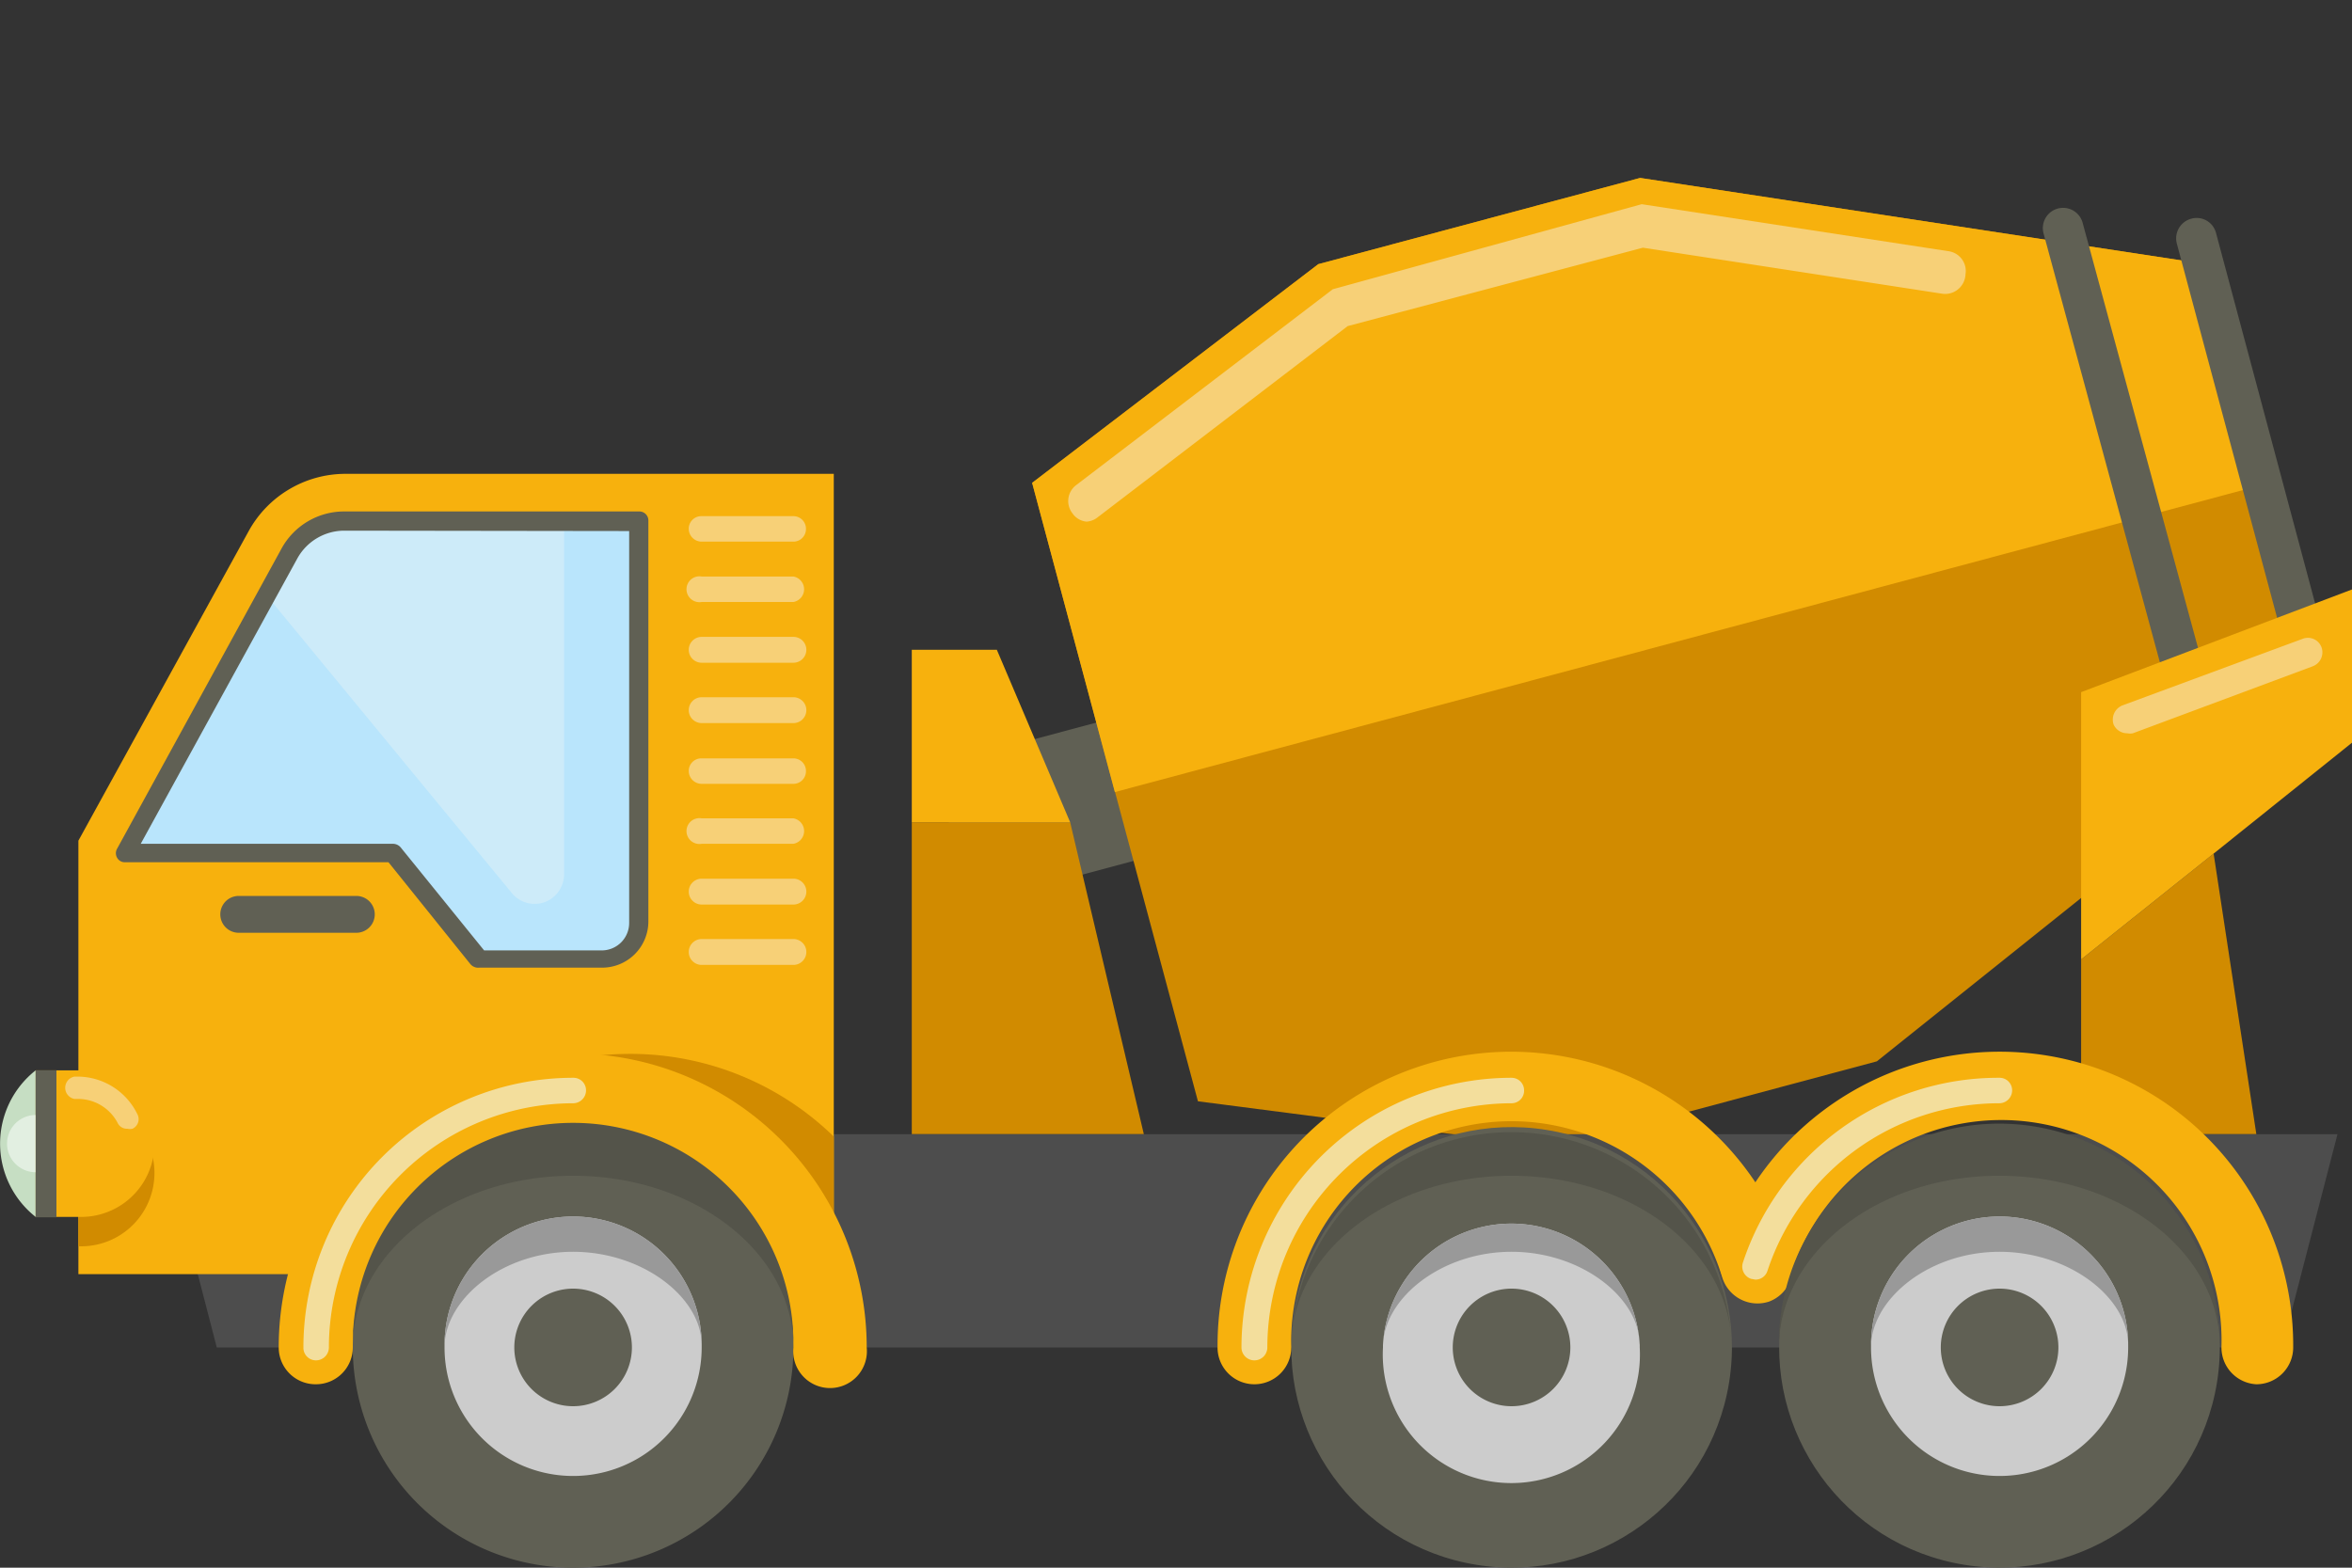
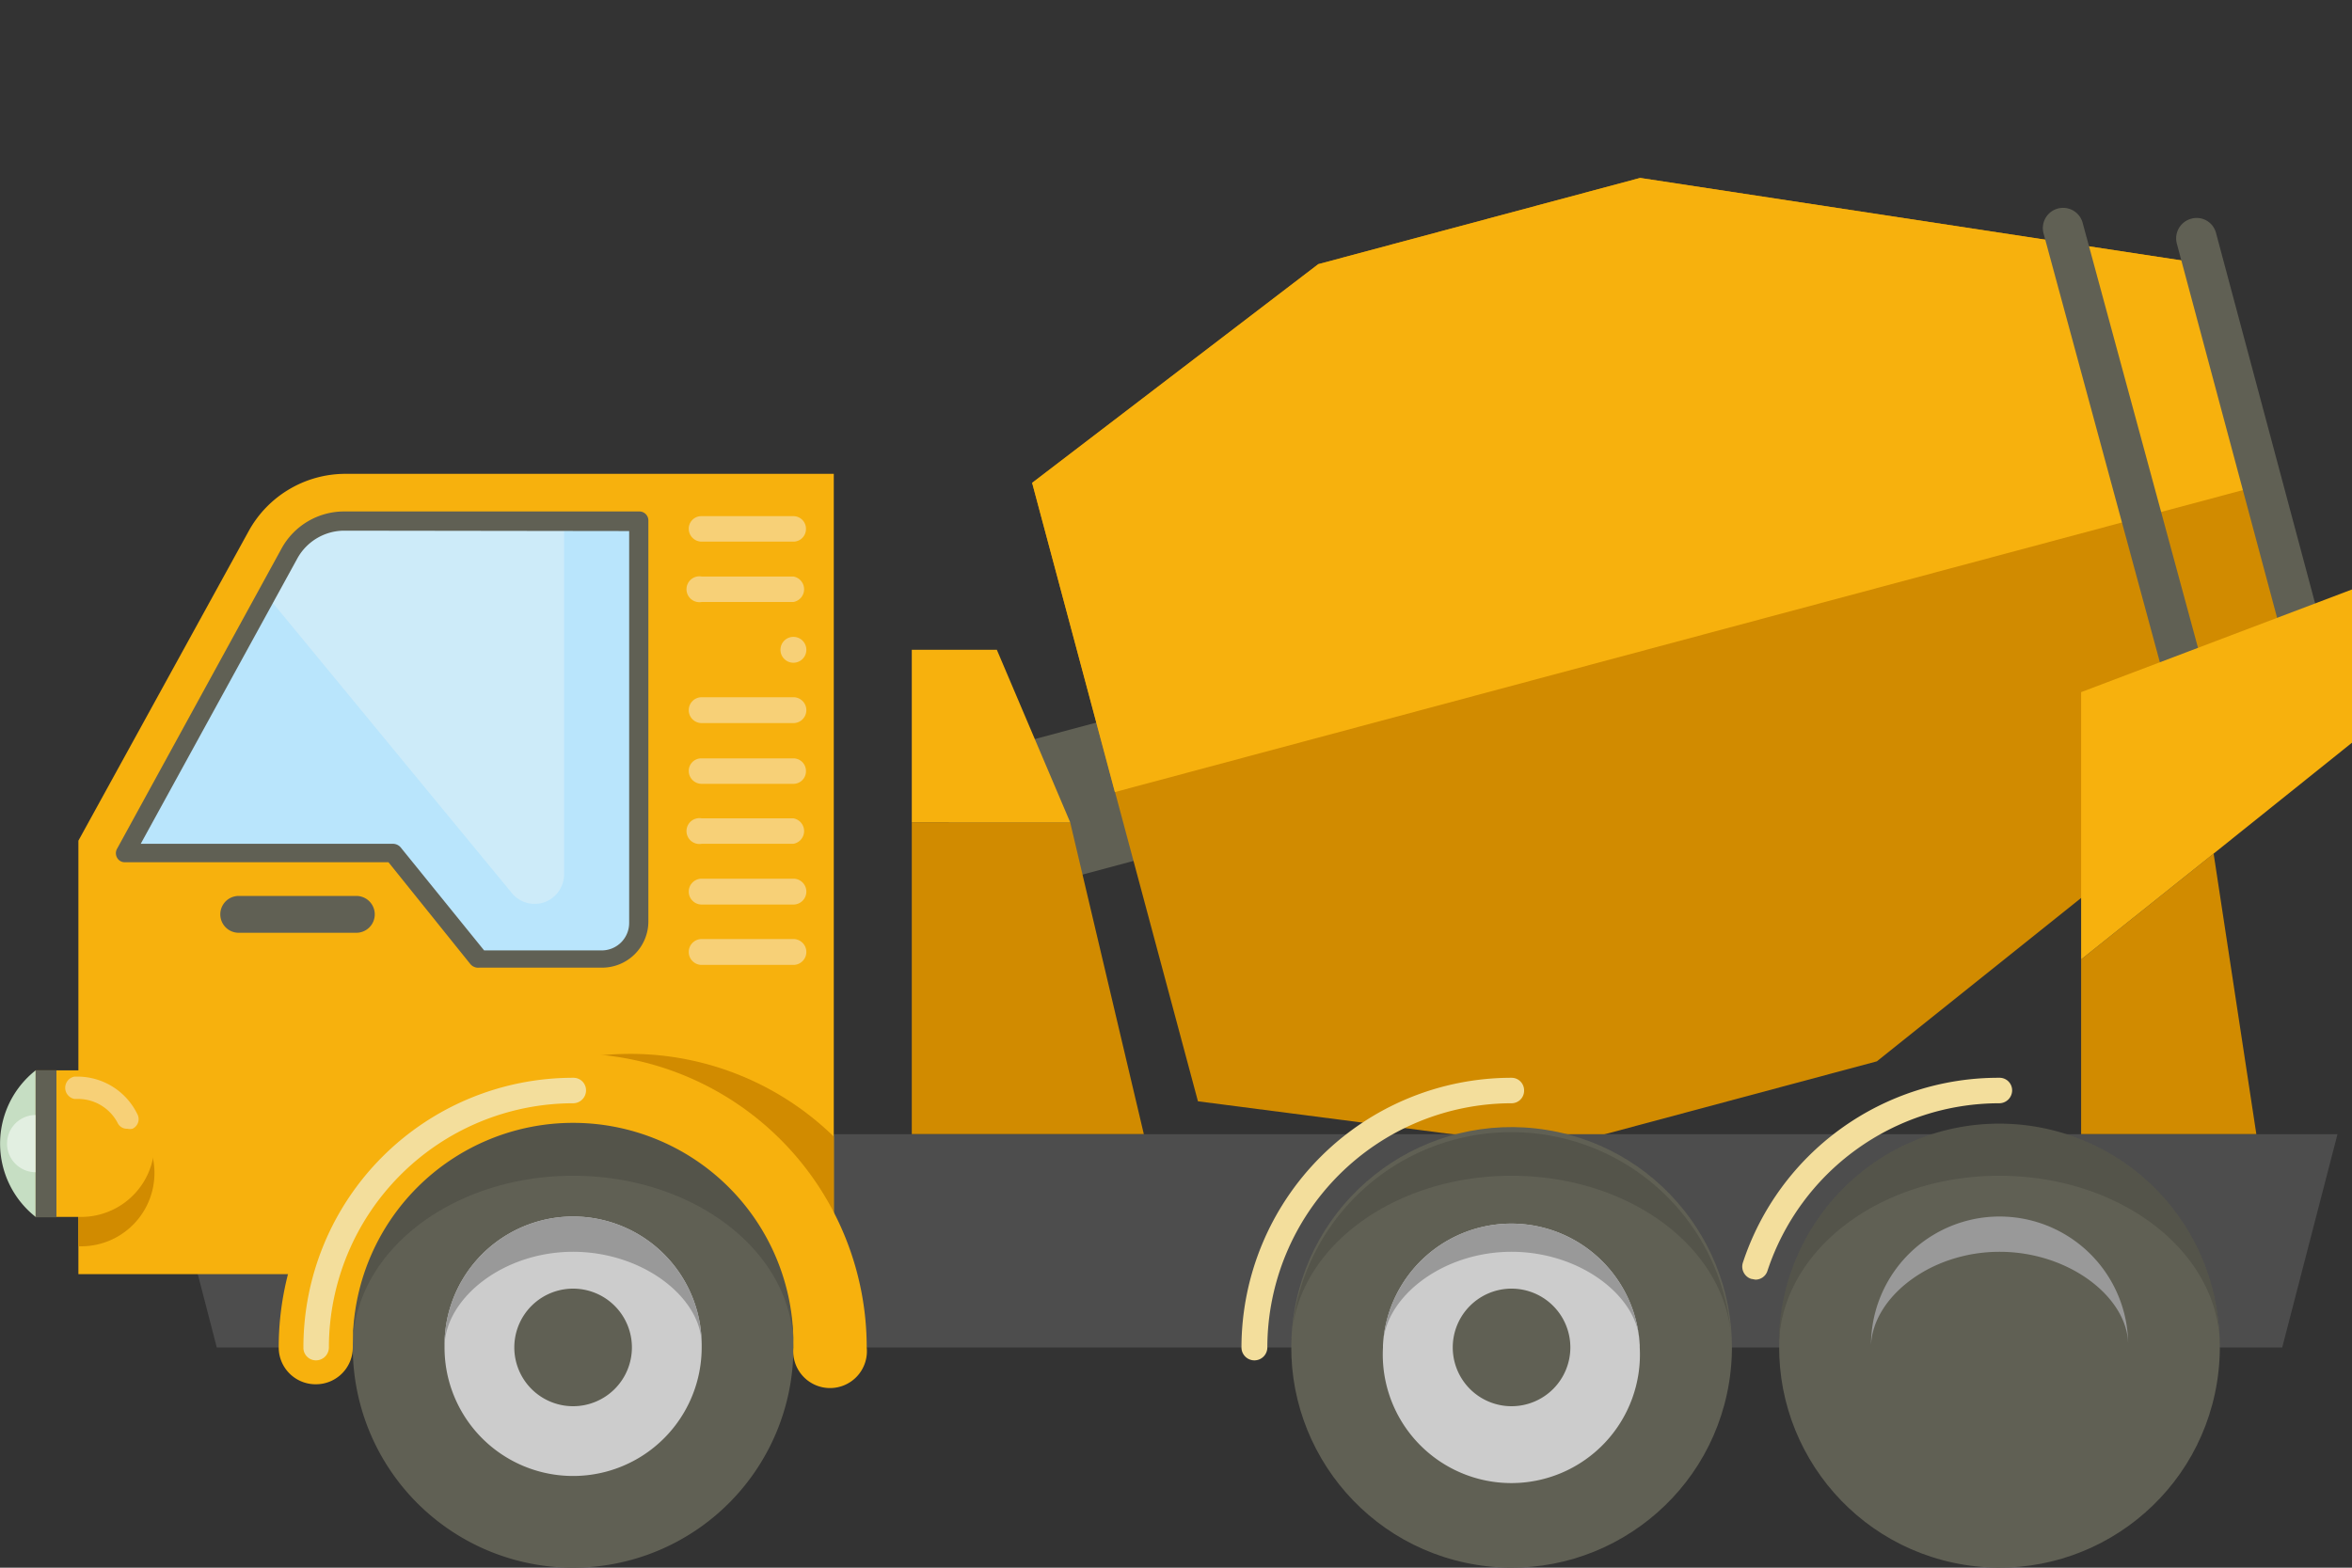
<svg xmlns="http://www.w3.org/2000/svg" width="60" height="40" viewBox="0 0 60 40">
  <rect x="0" y="0" width="60" height="40" fill="#333333" stroke="none" />
  <defs>
    <style>.cls-1{fill:#606054;}.cls-2{fill:#d18b00;}.cls-3{fill:#f7b10d;}.cls-4{fill:#f7d077;}.cls-5{fill:#4d4d4d;}.cls-6{fill:#b9e5fc;}.cls-7{fill:#cdebf9;}.cls-8{fill:#c6dec3;}.cls-9{fill:#e2efe1;}.cls-10{fill:#ccc;}.cls-11{fill:#999;}.cls-12{fill:#f3de9c;}.cls-13{fill:#54544a;}</style>
  </defs>
  <g id="Layer_1" data-name="Layer 1">
    <path class="cls-1" d="M26,22.68a2,2,0,0,0,.48-.06l18.66-5a1.84,1.84,0,0,0,1.29-2.24,1.81,1.81,0,0,0-2.24-1.29l-18.66,5A1.83,1.83,0,0,0,26,22.68Z" />
    <polygon class="cls-2" points="26.33 12.32 30.56 28.1 39.67 29.28 47.88 27.08 59.23 18 56.21 6.73 41.84 4.54 33.63 6.74 26.33 12.32" />
    <polygon class="cls-3" points="57.72 12.37 56.21 6.73 41.84 4.54 33.63 6.74 26.33 12.32 28.44 20.21 57.72 12.37" />
    <path class="cls-1" d="M56.64,21.07h.13a.52.52,0,0,0,.36-.64l-4-14.74a.51.51,0,1,0-1,.26l4,14.75A.51.51,0,0,0,56.64,21.07Z" />
    <path class="cls-1" d="M59.4,19.17l.13,0a.52.52,0,0,0,.37-.63L56.53,5.94a.51.51,0,0,0-.63-.36.52.52,0,0,0-.37.63L58.9,18.79A.51.51,0,0,0,59.4,19.17Z" />
-     <path class="cls-4" d="M27.72,13.31A.51.51,0,0,0,28,13.2l6.38-4.88,7.53-2,7.61,1.17A.52.52,0,0,0,50.14,7a.51.51,0,0,0-.43-.59l-7.83-1.2L34,7.38l-6.55,5a.51.51,0,0,0-.09.72A.49.49,0,0,0,27.72,13.31Z" />
    <polygon class="cls-2" points="27.3 20.98 23.26 20.98 23.26 28.94 29.18 28.94 27.3 20.98" />
    <polygon class="cls-3" points="25.43 16.58 23.26 16.58 23.26 20.98 27.3 20.98 25.43 16.58" />
    <polygon class="cls-2" points="53.09 24.48 53.09 28.94 57.56 28.94 56.47 21.78 53.09 24.48" />
    <polygon class="cls-3" points="56.47 21.78 60 18.95 60 15.04 53.09 17.66 53.09 24.48 56.47 21.78" />
-     <path class="cls-4" d="M54.27,18.71a.35.35,0,0,0,.14,0L59,17a.38.38,0,0,0,.22-.49.37.37,0,0,0-.48-.21L54.14,18a.39.39,0,0,0-.22.49A.38.38,0,0,0,54.27,18.71Z" />
    <polygon class="cls-5" points="59.63 28.94 4.12 28.94 5.53 34.38 58.22 34.38 59.63 28.94" />
    <path class="cls-3" d="M21.27,12.09V32.51H2V21.45l4.35-7.91a2.82,2.82,0,0,1,2.46-1.45Z" />
    <path class="cls-1" d="M6.09,23.8h3a.47.47,0,0,0,0-.94h-3a.47.47,0,0,0,0,.94Z" />
    <path class="cls-6" d="M16.31,13.31V23.52a.94.94,0,0,1-.94.93H12.23L10,21.74l-6.83,0L6.8,15.19l.59-1.06a1.58,1.58,0,0,1,1.39-.82Z" />
    <path class="cls-7" d="M14.39,13.31v9a.76.76,0,0,1-.5.71.75.75,0,0,1-.83-.23L6.8,15.19l.59-1.06a1.58,1.58,0,0,1,1.39-.82Z" />
    <path class="cls-1" d="M12,24.6,9.91,22,3.19,22h0a.22.22,0,0,1-.2-.11.23.23,0,0,1,0-.24L7.18,14a1.82,1.82,0,0,1,1.6-.95h7.53a.23.23,0,0,1,.23.24V23.52a1.18,1.18,0,0,1-1.17,1.17H12.23A.26.26,0,0,1,12,24.6ZM8.78,13.54a1.37,1.37,0,0,0-1.19.7l-4,7.29,6.44,0a.26.26,0,0,1,.19.09l2.13,2.63h3a.7.7,0,0,0,.7-.7v-10Z" />
    <path class="cls-8" d="M.91,27.31a2.38,2.38,0,0,0,0,3.74Z" />
    <path class="cls-9" d="M1.64,29.18a.73.73,0,0,1-.73.73.73.73,0,0,1,0-1.46A.73.73,0,0,1,1.64,29.18Z" />
    <path class="cls-2" d="M3.94,29.93A1.87,1.87,0,0,1,2.07,31.8H2V28.06h.1A1.87,1.87,0,0,1,3.94,29.93Z" />
    <path class="cls-3" d="M2.07,31.05a1.87,1.87,0,0,0,0-3.74H.91v3.74Z" />
    <path class="cls-4" d="M3.25,28.8a.28.28,0,0,0,.13,0,.27.27,0,0,0,.12-.38A1.7,1.7,0,0,0,2,27.47H1.9a.29.29,0,0,0,0,.57H2a1.14,1.14,0,0,1,1,.61A.26.26,0,0,0,3.25,28.8Z" />
    <rect class="cls-1" x="0.91" y="27.31" width="0.53" height="3.75" />
    <path class="cls-4" d="M17.9,13.82h2.34a.32.32,0,0,0,.32-.33.32.32,0,0,0-.32-.32H17.9a.32.32,0,0,0-.33.32A.33.33,0,0,0,17.9,13.82Z" />
    <path class="cls-4" d="M17.9,15.36h2.34a.33.33,0,0,0,0-.65H17.9a.33.33,0,1,0,0,.65Z" />
-     <path class="cls-4" d="M17.9,16.91h2.34a.33.33,0,0,0,0-.66H17.9a.33.33,0,0,0,0,.66Z" />
+     <path class="cls-4" d="M17.9,16.91h2.34a.33.33,0,0,0,0-.66a.33.33,0,0,0,0,.66Z" />
    <path class="cls-4" d="M17.9,18.45h2.34a.33.33,0,0,0,0-.66H17.9a.33.33,0,0,0,0,.66Z" />
    <path class="cls-4" d="M17.9,20h2.34a.32.32,0,0,0,.32-.33.32.32,0,0,0-.32-.32H17.9a.32.32,0,0,0-.33.32A.33.33,0,0,0,17.9,20Z" />
    <path class="cls-4" d="M17.9,21.53h2.34a.33.33,0,0,0,0-.65H17.9a.33.33,0,1,0,0,.65Z" />
    <path class="cls-4" d="M17.9,23.08h2.34a.33.33,0,0,0,0-.66H17.9a.33.33,0,0,0,0,.66Z" />
    <path class="cls-4" d="M17.9,24.62h2.34a.33.33,0,0,0,0-.66H17.9a.33.33,0,0,0,0,.66Z" />
    <path class="cls-1" d="M20.24,34.38A5.62,5.62,0,0,1,9,34.38v-.11a5.62,5.62,0,0,1,11.24,0Z" />
    <path class="cls-10" d="M17.9,34.38a3.28,3.28,0,0,1-6.56,0v-.06a3.28,3.28,0,0,1,6.56,0Z" />
    <path class="cls-1" d="M16.12,34.38a1.5,1.5,0,1,1-1.5-1.5A1.5,1.5,0,0,1,16.12,34.38Z" />
    <path class="cls-11" d="M17.9,34.32c0-1.21-1.5-2.38-3.28-2.38s-3.23,1.17-3.28,2.38a3.28,3.28,0,0,1,6.56,0Z" />
    <circle class="cls-1" cx="38.56" cy="34.38" r="5.62" transform="translate(-1.53 66.96) rotate(-80.82)" />
    <path class="cls-10" d="M41.83,34.38a3.28,3.28,0,1,1-6.55,0v-.06a3.28,3.28,0,0,1,6.55,0Z" />
    <path class="cls-1" d="M40.06,34.38a1.5,1.5,0,1,1-1.5-1.5A1.5,1.5,0,0,1,40.06,34.38Z" />
    <path class="cls-11" d="M41.83,34.32c0-1.21-1.49-2.38-3.27-2.38s-3.24,1.17-3.28,2.38a3.28,3.28,0,0,1,6.55,0Z" />
    <circle class="cls-1" cx="51.01" cy="34.38" r="5.62" transform="translate(8.93 79.25) rotate(-80.82)" />
-     <path class="cls-10" d="M54.29,34.38a3.28,3.28,0,1,1-6.56,0v-.06a3.28,3.28,0,0,1,6.56,0Z" />
    <path class="cls-1" d="M52.51,34.38a1.5,1.5,0,1,1-1.5-1.5A1.5,1.5,0,0,1,52.51,34.38Z" />
    <path class="cls-11" d="M54.29,34.32c0-1.21-1.5-2.38-3.28-2.38s-3.23,1.17-3.28,2.38a3.28,3.28,0,0,1,6.56,0Z" />
-     <path class="cls-3" d="M57.56,35.32a.94.94,0,0,0,.94-.94A7.49,7.49,0,0,0,43.89,32a.94.94,0,0,0,1.78.58,5.62,5.62,0,0,1,11,1.77A.94.94,0,0,0,57.56,35.32Z" />
-     <path class="cls-3" d="M32,35.32a.94.94,0,0,0,.94-.94,5.62,5.62,0,0,1,11-1.77.94.94,0,0,0,1.19.6A.93.93,0,0,0,45.67,32a7.49,7.49,0,0,0-14.61,2.35A.94.94,0,0,0,32,35.32Z" />
    <path class="cls-2" d="M16.11,26.89A7.44,7.44,0,0,1,21.27,29v3.2a5.64,5.64,0,0,0-5.16-3.39C13.67,28.76,12.63,26.89,16.11,26.89Z" />
    <path class="cls-3" d="M8.06,35.32A.94.94,0,0,0,9,34.38a5.62,5.62,0,1,1,11.24,0,.94.94,0,1,0,1.87,0,7.49,7.49,0,0,0-15,0A.94.94,0,0,0,8.06,35.32Z" />
    <path class="cls-12" d="M44.78,32.65a.32.32,0,0,0,.31-.23A6.23,6.23,0,0,1,51,28.15a.33.33,0,0,0,.33-.33A.32.32,0,0,0,51,27.5a6.86,6.86,0,0,0-6.54,4.72.33.33,0,0,0,.21.41Z" />
    <path class="cls-12" d="M32,34.71a.33.33,0,0,0,.33-.33,6.24,6.24,0,0,1,6.23-6.23.32.32,0,0,0,.32-.33.32.32,0,0,0-.32-.32,6.89,6.89,0,0,0-6.89,6.88A.33.33,0,0,0,32,34.71Z" />
    <path class="cls-12" d="M8.06,34.71a.33.33,0,0,0,.33-.33,6.24,6.24,0,0,1,6.23-6.23.33.33,0,0,0,.33-.33.32.32,0,0,0-.33-.32,6.88,6.88,0,0,0-6.88,6.88A.32.32,0,0,0,8.06,34.71Z" />
    <path class="cls-13" d="M20.24,34.27C20.16,31.89,17.67,30,14.62,30S9.08,31.89,9,34.27a5.62,5.62,0,0,1,11.24,0Z" />
    <path class="cls-13" d="M44.17,34.27C44.1,31.89,41.61,30,38.56,30S33,31.89,32.94,34.27a5.62,5.62,0,0,1,11.23,0Z" />
    <path class="cls-13" d="M56.63,34.27C56.55,31.89,54.06,30,51,30s-5.54,1.91-5.62,4.29a5.62,5.62,0,0,1,11.24,0Z" />
  </g>
</svg>